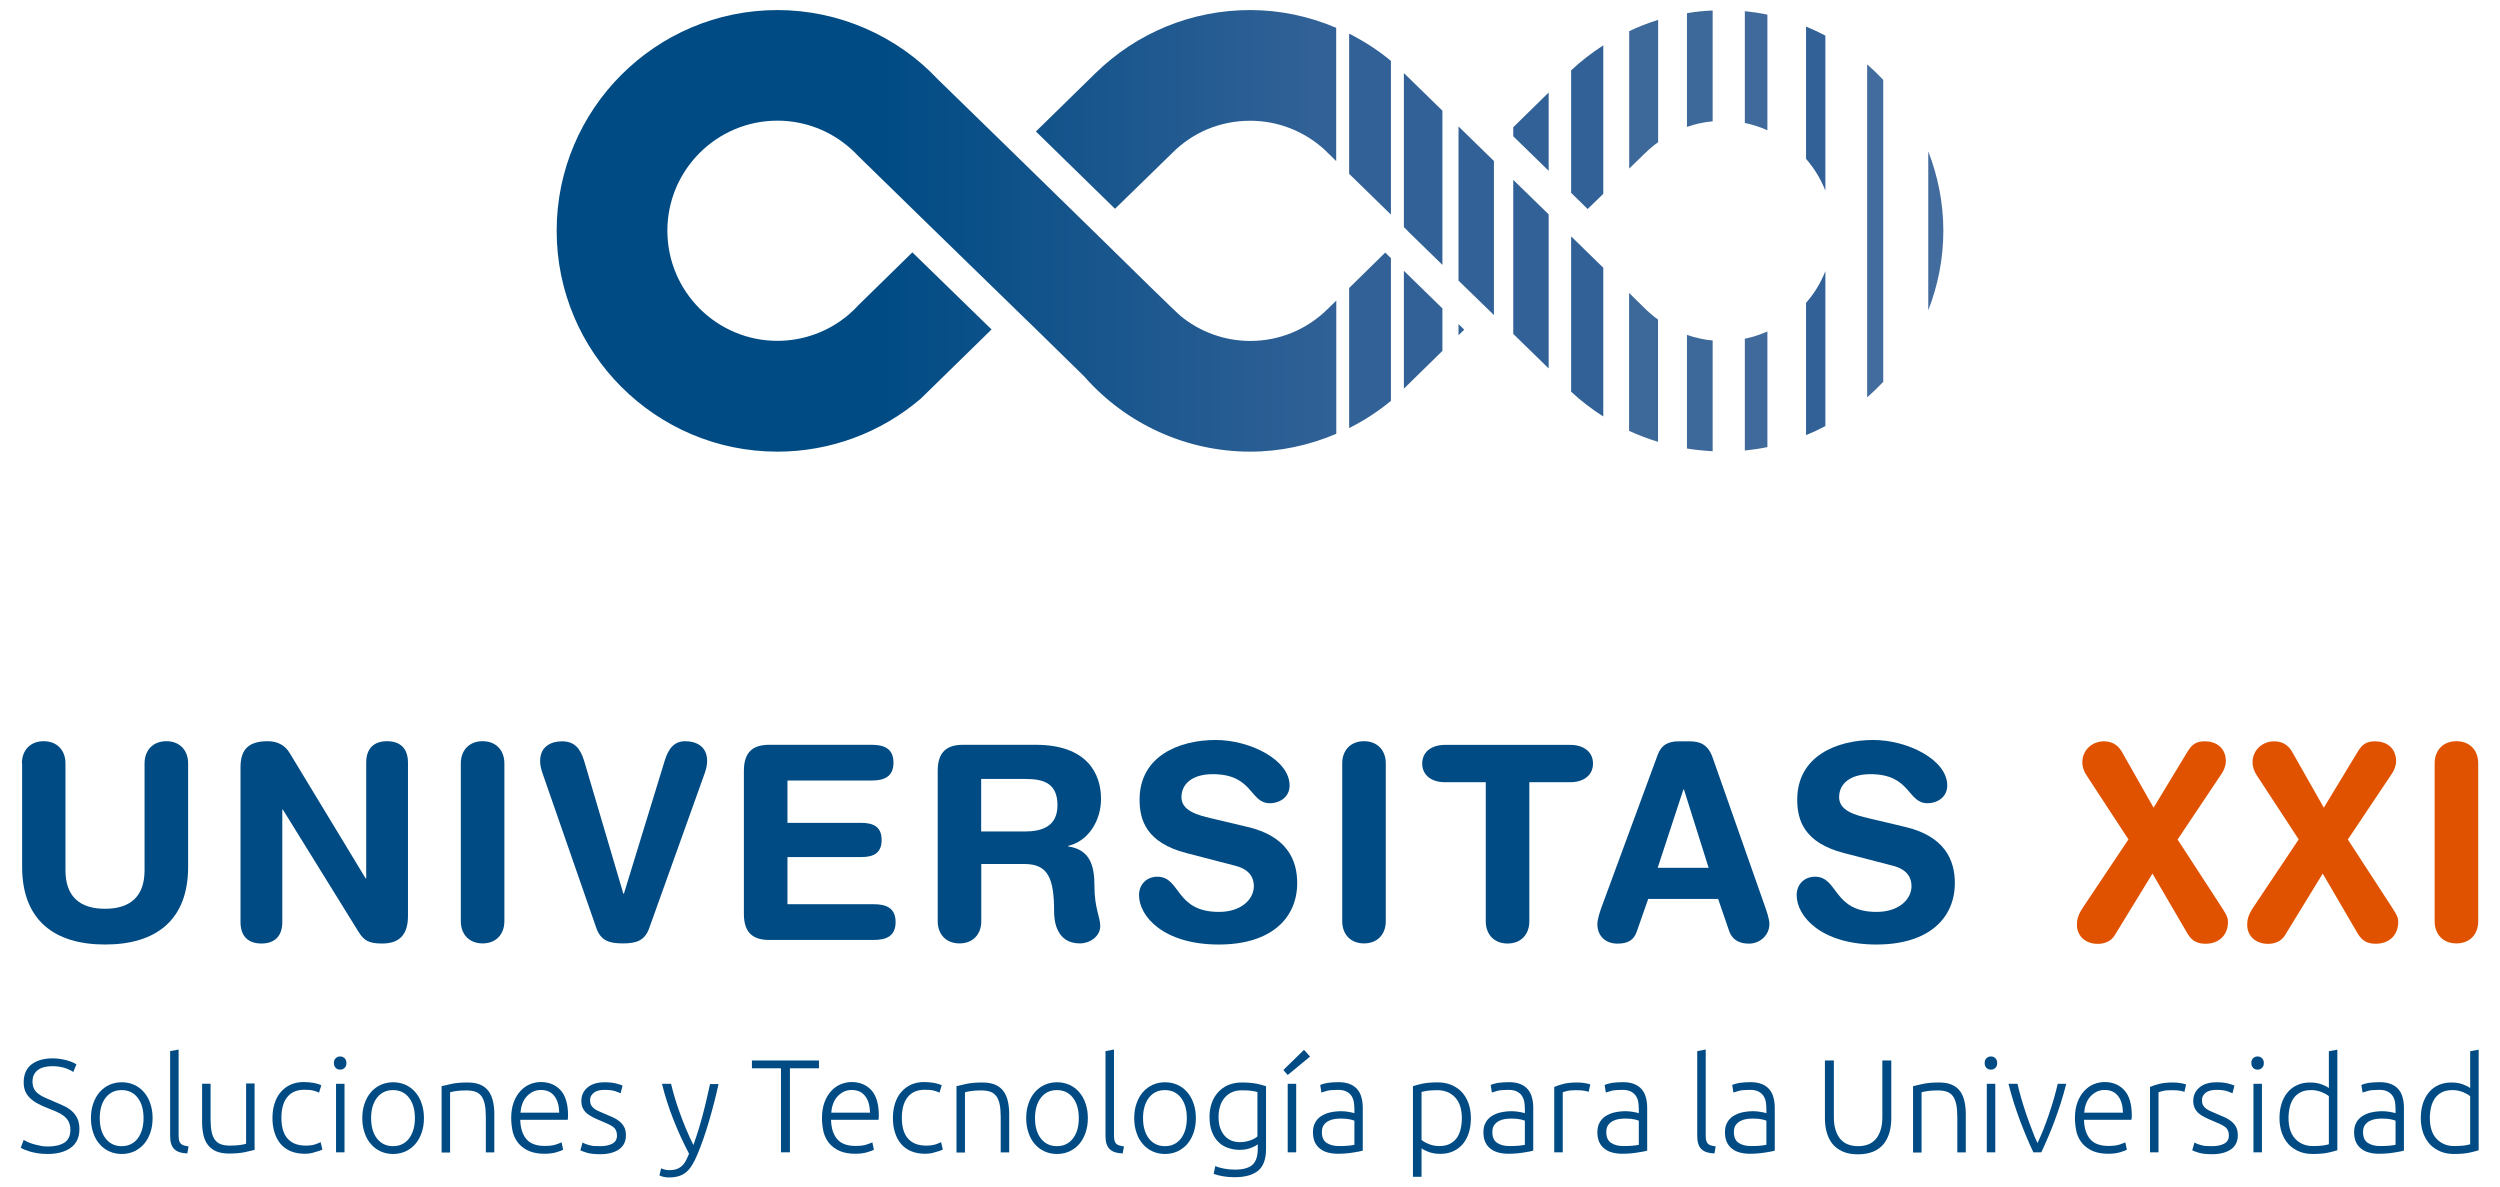
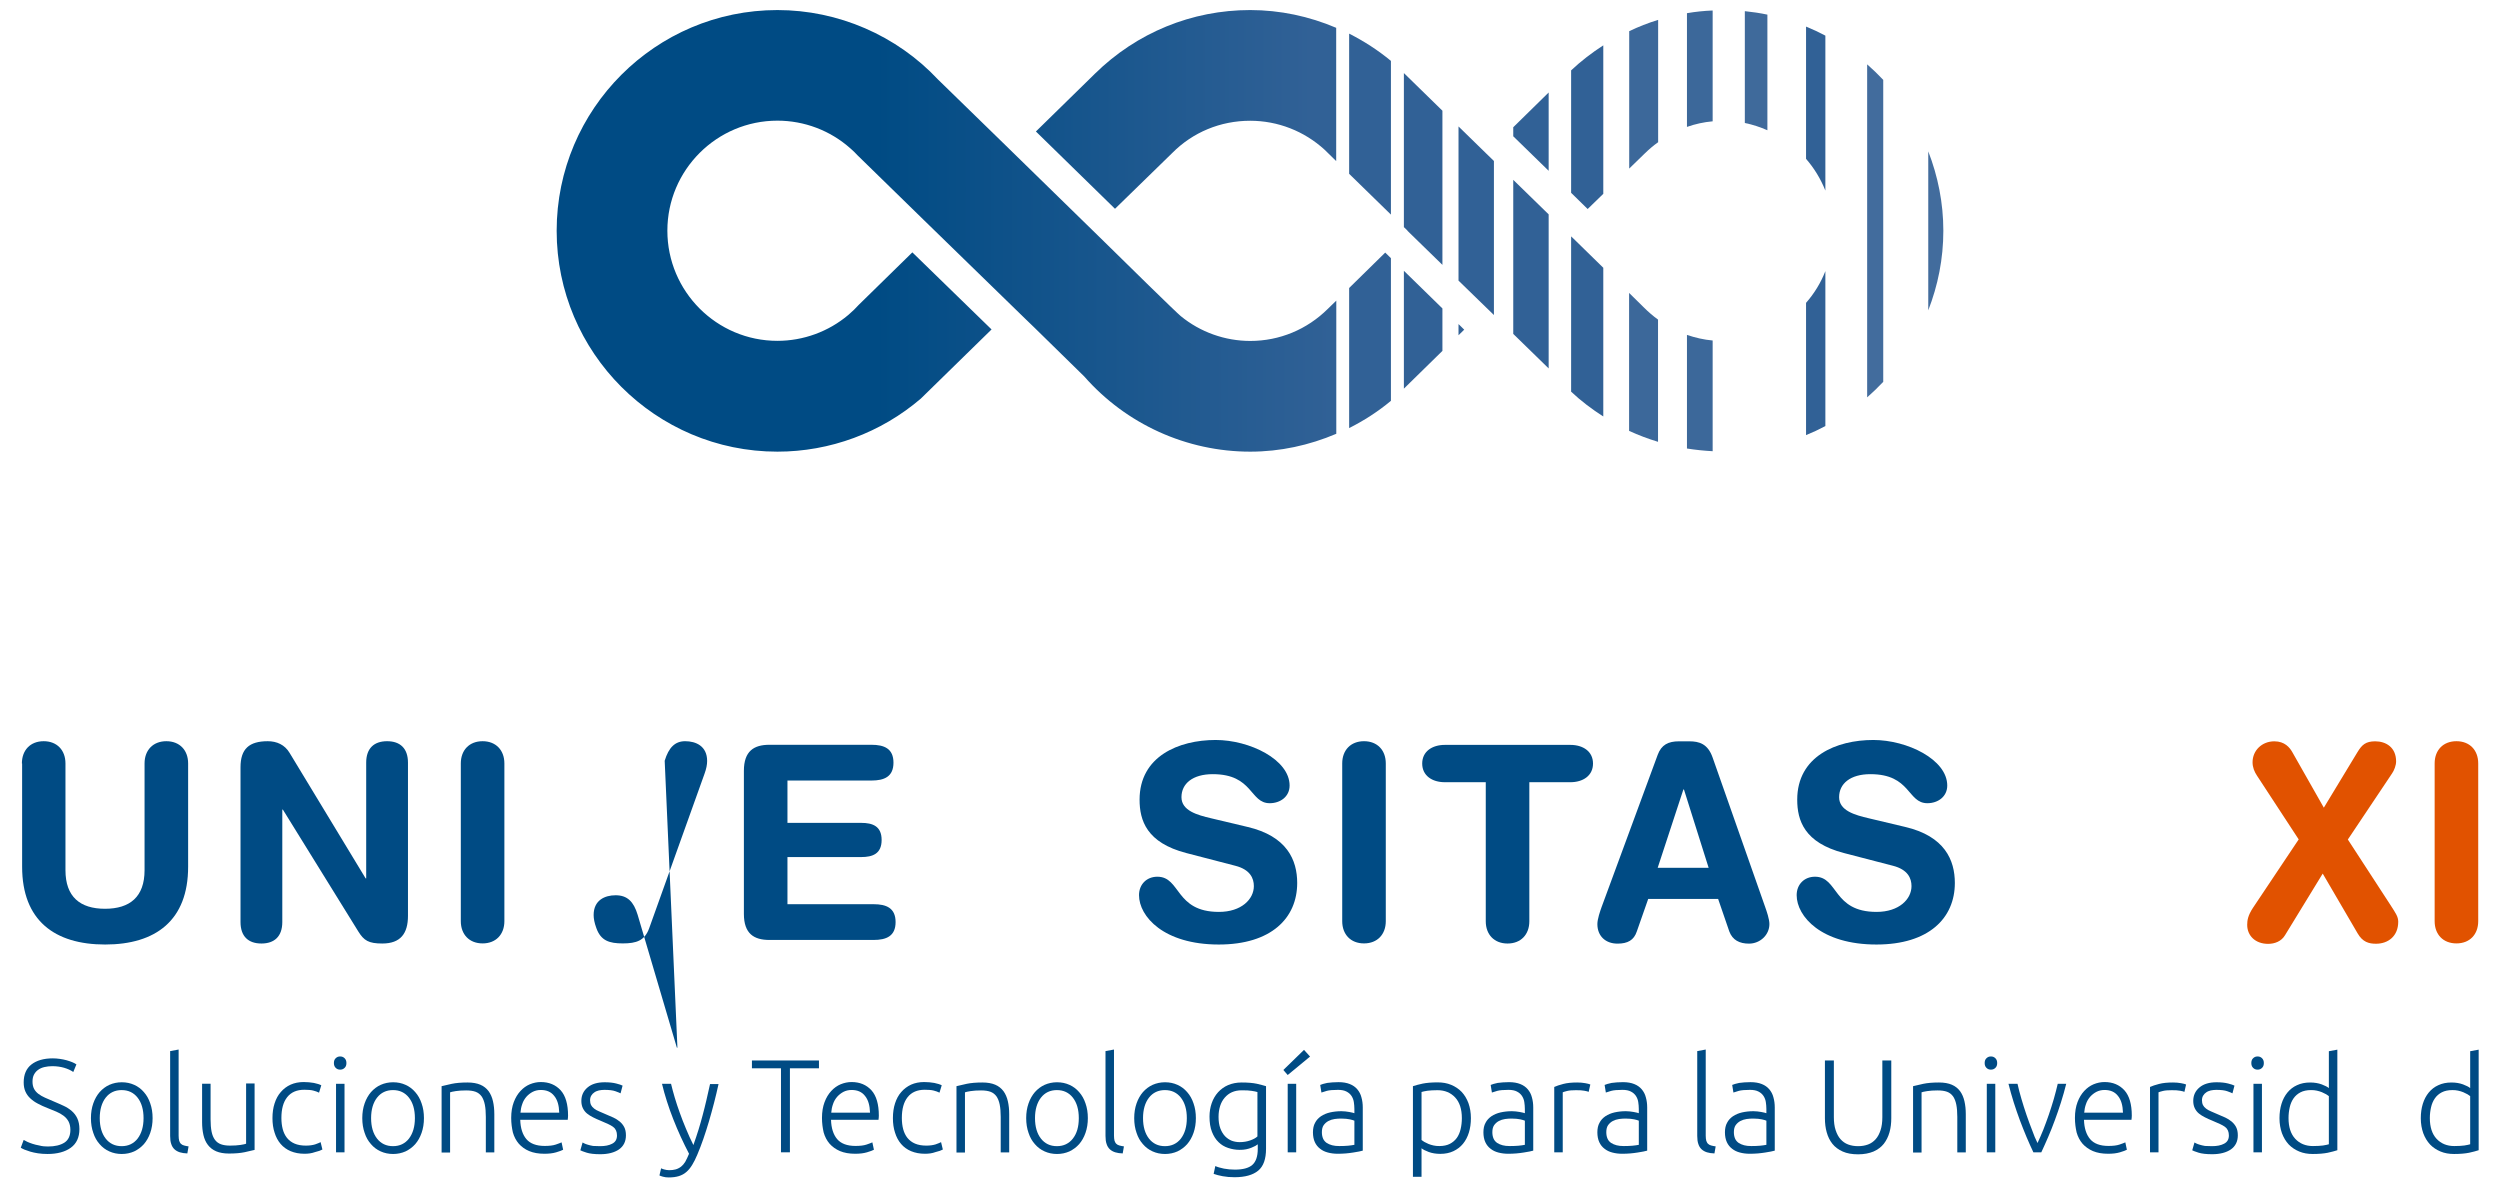
<svg xmlns="http://www.w3.org/2000/svg" version="1.1" id="Capa_1" x="0px" y="0px" viewBox="0 0 223.79 106.28" style="enable-background:new 0 0 223.79 106.28;" xml:space="preserve">
  <style type="text/css">
	.st0{fill:#004B84;}
	.st1{fill:#E15200;}
	.st2{fill:#316196;}
	.st3{fill:url(#SVGID_1_);}
	.st4{fill:#3C689A;}
	.st5{fill:#3F6A9B;}
	.st6{fill:#426C9D;}
	.st7{fill:url(#SVGID_2_);}
</style>
  <g>
    <path class="st0" d="M1.96,68.34c0-1.19,0.76-1.99,1.95-1.99s1.95,0.8,1.95,1.99v9.56c0,2.38,1.31,3.45,3.54,3.45   c2.23,0,3.54-1.07,3.54-3.45v-9.56c0-1.19,0.76-1.99,1.95-1.99c1.19,0,1.95,0.8,1.95,1.99v9.25c0,4.8-2.9,6.96-7.43,6.96   c-4.53,0-7.43-2.16-7.43-6.96V68.34z" />
    <path class="st0" d="M21.53,68.68c0-1.65,0.78-2.33,2.44-2.33c0.81,0,1.52,0.32,1.95,1.04l6.81,11.24h0.05V68.27   c0-1.29,0.71-1.92,1.87-1.92c1.16,0,1.87,0.63,1.87,1.92v13.71c0,1.58-0.66,2.48-2.3,2.48c-1.23,0-1.64-0.27-2.14-1.07l-6.76-10.92   h-0.05v10.07c0,1.29-0.71,1.92-1.87,1.92c-1.16,0-1.87-0.63-1.87-1.92V68.68z" />
    <path class="st0" d="M41.25,68.34c0-1.19,0.76-1.99,1.95-1.99c1.19,0,1.95,0.8,1.95,1.99v14.12c0,1.19-0.76,1.99-1.95,1.99   c-1.19,0-1.95-0.8-1.95-1.99V68.34z" />
-     <path class="st0" d="M58.12,83.07c-0.4,1.14-1.16,1.38-2.37,1.38c-1.21,0-1.97-0.24-2.37-1.38l-4.79-13.78   c-0.17-0.46-0.24-0.85-0.24-1.16c0-1.33,1-1.77,1.97-1.77c1.04,0,1.61,0.56,1.97,1.75l3.51,11.89h0.05L59.5,68.1   c0.36-1.19,0.93-1.75,1.83-1.75c0.97,0,1.97,0.44,1.97,1.77c0,0.32-0.07,0.7-0.24,1.16L58.12,83.07z" />
+     <path class="st0" d="M58.12,83.07c-0.4,1.14-1.16,1.38-2.37,1.38c-1.21,0-1.97-0.24-2.37-1.38c-0.17-0.46-0.24-0.85-0.24-1.16c0-1.33,1-1.77,1.97-1.77c1.04,0,1.61,0.56,1.97,1.75l3.51,11.89h0.05L59.5,68.1   c0.36-1.19,0.93-1.75,1.83-1.75c0.97,0,1.97,0.44,1.97,1.77c0,0.32-0.07,0.7-0.24,1.16L58.12,83.07z" />
    <path class="st0" d="M66.59,69c0-1.77,0.9-2.33,2.28-2.33h9.14c1.14,0,1.97,0.34,1.97,1.6c0,1.26-0.83,1.6-1.97,1.6h-7.52v3.79h6.6   c1.02,0,1.83,0.29,1.83,1.53c0,1.24-0.81,1.53-1.83,1.53h-6.6v4.22h7.71c1.14,0,1.97,0.34,1.97,1.6s-0.83,1.6-1.97,1.6h-9.33   c-1.38,0-2.28-0.56-2.28-2.33V69z" />
-     <path class="st0" d="M83.94,69c0-1.77,0.9-2.33,2.28-2.33h6.48c4.63,0,5.86,2.6,5.86,4.85c0,1.89-1.09,3.76-2.94,4.2v0.05   c1.99,0.29,2.35,1.77,2.35,3.54c0,2.01,0.52,2.77,0.52,3.59c0,0.92-0.93,1.55-1.83,1.55c-2.14,0-2.3-2.11-2.3-2.81   c0-3.06-0.55-4.3-2.68-4.3h-3.84v5.12c0,1.19-0.76,1.99-1.95,1.99c-1.19,0-1.95-0.8-1.95-1.99V69z M87.83,74.43h3.89   c1.47,0,2.94-0.39,2.94-2.35c0-1.87-1.12-2.35-2.82-2.35h-4.01V74.43z" />
    <path class="st0" d="M111.66,74.02c3.56,0.83,4.46,2.98,4.46,5.02c0,3.15-2.33,5.51-7.02,5.51c-4.94,0-7.14-2.52-7.14-4.42   c0-0.97,0.69-1.65,1.64-1.65c2.11,0,1.57,3.15,5.51,3.15c2.02,0,3.13-1.14,3.13-2.31c0-0.7-0.33-1.48-1.66-1.82l-4.39-1.14   c-3.54-0.92-4.18-2.91-4.18-4.78c0-3.88,3.51-5.34,6.81-5.34c3.04,0,6.62,1.75,6.62,4.08c0,0.99-0.83,1.58-1.78,1.58   c-1.8,0-1.47-2.6-5.1-2.6c-1.8,0-2.8,0.85-2.8,2.06c0,1.21,1.42,1.6,2.66,1.89L111.66,74.02z" />
    <path class="st0" d="M120.15,68.34c0-1.19,0.76-1.99,1.95-1.99c1.19,0,1.95,0.8,1.95,1.99v14.12c0,1.19-0.76,1.99-1.95,1.99   c-1.19,0-1.95-0.8-1.95-1.99V68.34z" />
    <path class="st0" d="M133.01,70.02h-3.68c-1.12,0-2.02-0.58-2.02-1.67c0-1.09,0.9-1.67,2.02-1.67h11.25c1.12,0,2.02,0.58,2.02,1.67   c0,1.09-0.9,1.67-2.02,1.67h-3.68v12.45c0,1.19-0.76,1.99-1.95,1.99c-1.19,0-1.95-0.8-1.95-1.99V70.02z" />
    <path class="st0" d="M148.39,67.57c0.33-0.9,0.95-1.21,1.9-1.21h0.93c0.88,0,1.66,0.22,2.09,1.46l4.7,13.37   c0.14,0.39,0.38,1.09,0.38,1.53c0,0.97-0.83,1.75-1.83,1.75c-0.85,0-1.47-0.32-1.76-1.09l-1-2.91h-6.26l-1.02,2.91   c-0.26,0.78-0.81,1.09-1.73,1.09c-1.07,0-1.8-0.68-1.8-1.75c0-0.44,0.24-1.14,0.38-1.53L148.39,67.57z M150.74,70.67h-0.05   l-2.3,7.01h4.56L150.74,70.67z" />
    <path class="st0" d="M170.53,74.02c3.56,0.83,4.46,2.98,4.46,5.02c0,3.15-2.33,5.51-7.02,5.51c-4.94,0-7.14-2.52-7.14-4.42   c0-0.97,0.69-1.65,1.64-1.65c2.11,0,1.57,3.15,5.51,3.15c2.02,0,3.13-1.14,3.13-2.31c0-0.7-0.33-1.48-1.66-1.82l-4.39-1.14   c-3.54-0.92-4.18-2.91-4.18-4.78c0-3.88,3.51-5.34,6.81-5.34c3.04,0,6.62,1.75,6.62,4.08c0,0.99-0.83,1.58-1.78,1.58   c-1.8,0-1.47-2.6-5.1-2.6c-1.8,0-2.8,0.85-2.8,2.06c0,1.21,1.42,1.6,2.66,1.89L170.53,74.02z" />
-     <path class="st1" d="M190.53,75.14l-3.73-5.7c-0.24-0.36-0.4-0.75-0.4-1.21c0-1.04,0.83-1.87,1.95-1.87c0.93,0,1.38,0.56,1.61,0.97   l2.82,4.97l3.01-4.97c0.4-0.66,0.74-0.97,1.59-0.97c0.95,0,1.87,0.53,1.87,1.8c0,0.34-0.17,0.8-0.36,1.07l-3.96,5.92l3.87,5.95   c0.4,0.63,0.64,0.95,0.64,1.41c0,1.29-0.9,1.97-1.99,1.97c-0.64,0-1.19-0.15-1.64-0.92l-3.13-5.36l-3.37,5.51   c-0.33,0.56-0.93,0.78-1.52,0.78c-1.14,0-1.87-0.73-1.87-1.7c0-0.41,0.07-0.85,0.52-1.53L190.53,75.14z" />
    <path class="st1" d="M205.77,75.14l-3.73-5.7c-0.24-0.36-0.4-0.75-0.4-1.21c0-1.04,0.83-1.87,1.95-1.87c0.93,0,1.38,0.56,1.61,0.97   l2.82,4.97l3.01-4.97c0.4-0.66,0.74-0.97,1.59-0.97c0.95,0,1.87,0.53,1.87,1.8c0,0.34-0.17,0.8-0.36,1.07l-3.96,5.92l3.87,5.95   c0.4,0.63,0.64,0.95,0.64,1.41c0,1.29-0.9,1.97-1.99,1.97c-0.64,0-1.19-0.15-1.64-0.92l-3.13-5.36l-3.37,5.51   c-0.33,0.56-0.93,0.78-1.52,0.78c-1.14,0-1.87-0.73-1.87-1.7c0-0.41,0.07-0.85,0.52-1.53L205.77,75.14z" />
    <path class="st1" d="M217.94,68.34c0-1.19,0.76-1.99,1.95-1.99c1.19,0,1.95,0.8,1.95,1.99v14.12c0,1.19-0.76,1.99-1.95,1.99   c-1.19,0-1.95-0.8-1.95-1.99V68.34z" />
    <g>
      <path class="st0" d="M4.29,102.63c0.63,0,1.12-0.12,1.48-0.35c0.35-0.23,0.53-0.61,0.53-1.14c0-0.3-0.06-0.55-0.17-0.76    c-0.11-0.2-0.26-0.37-0.45-0.51c-0.19-0.14-0.4-0.26-0.64-0.36c-0.24-0.1-0.5-0.2-0.76-0.31c-0.34-0.13-0.64-0.27-0.9-0.41    c-0.27-0.14-0.49-0.3-0.68-0.48c-0.19-0.18-0.33-0.38-0.43-0.61c-0.1-0.23-0.15-0.5-0.15-0.81c0-0.7,0.23-1.24,0.69-1.6    c0.46-0.36,1.1-0.55,1.92-0.55c0.22,0,0.43,0.02,0.64,0.05c0.21,0.03,0.41,0.07,0.59,0.12c0.18,0.05,0.35,0.11,0.5,0.17    c0.15,0.06,0.28,0.13,0.38,0.2l-0.28,0.68c-0.23-0.16-0.5-0.28-0.83-0.38c-0.32-0.09-0.67-0.14-1.05-0.14    c-0.26,0-0.49,0.03-0.71,0.08c-0.21,0.05-0.4,0.13-0.56,0.25c-0.16,0.11-0.28,0.26-0.37,0.43c-0.09,0.17-0.13,0.38-0.13,0.63    c0,0.25,0.05,0.47,0.14,0.64c0.09,0.17,0.22,0.32,0.39,0.45c0.17,0.13,0.37,0.24,0.59,0.34c0.23,0.1,0.47,0.21,0.74,0.32    c0.32,0.13,0.62,0.27,0.91,0.4c0.29,0.13,0.53,0.29,0.74,0.47c0.21,0.18,0.38,0.4,0.5,0.66c0.12,0.26,0.19,0.58,0.19,0.96    c0,0.74-0.26,1.3-0.77,1.67c-0.51,0.37-1.21,0.56-2.08,0.56c-0.31,0-0.6-0.02-0.86-0.06c-0.26-0.04-0.49-0.09-0.69-0.15    c-0.2-0.06-0.37-0.12-0.52-0.18c-0.14-0.06-0.25-0.12-0.33-0.17l0.26-0.7c0.08,0.05,0.18,0.1,0.32,0.17    c0.13,0.06,0.29,0.12,0.47,0.18c0.18,0.06,0.38,0.11,0.61,0.15C3.77,102.61,4.02,102.63,4.29,102.63z" />
      <path class="st0" d="M13.66,100.09c0,0.48-0.07,0.92-0.21,1.32c-0.14,0.4-0.33,0.73-0.57,1.01c-0.25,0.28-0.54,0.49-0.87,0.65    c-0.34,0.15-0.71,0.23-1.11,0.23c-0.41,0-0.78-0.08-1.11-0.23c-0.34-0.15-0.63-0.37-0.87-0.65c-0.25-0.28-0.44-0.61-0.57-1.01    c-0.14-0.4-0.21-0.83-0.21-1.32c0-0.48,0.07-0.92,0.21-1.32c0.14-0.4,0.33-0.73,0.57-1.01c0.25-0.28,0.54-0.5,0.87-0.65    c0.34-0.15,0.71-0.23,1.11-0.23c0.41,0,0.78,0.08,1.11,0.23c0.34,0.15,0.63,0.37,0.87,0.65c0.25,0.28,0.44,0.62,0.57,1.01    C13.59,99.17,13.66,99.6,13.66,100.09z M12.85,100.09c0-0.77-0.18-1.38-0.53-1.83c-0.35-0.45-0.83-0.68-1.43-0.68    c-0.6,0-1.08,0.23-1.43,0.68c-0.35,0.45-0.53,1.07-0.53,1.83c0,0.77,0.18,1.38,0.53,1.83c0.35,0.45,0.83,0.68,1.43,0.68    c0.6,0,1.08-0.23,1.43-0.68C12.67,101.46,12.85,100.85,12.85,100.09z" />
      <path class="st0" d="M16.77,103.25c-0.26-0.01-0.48-0.04-0.67-0.1c-0.19-0.06-0.35-0.15-0.48-0.27c-0.13-0.12-0.23-0.28-0.29-0.47    c-0.07-0.19-0.1-0.44-0.1-0.73v-7.59l0.76-0.14v7.71c0,0.19,0.02,0.34,0.05,0.46c0.04,0.11,0.09,0.21,0.16,0.27    c0.07,0.07,0.16,0.12,0.28,0.15c0.11,0.03,0.25,0.06,0.4,0.08L16.77,103.25z" />
      <path class="st0" d="M22.81,102.93c-0.23,0.06-0.53,0.13-0.91,0.21c-0.38,0.08-0.85,0.12-1.41,0.12c-0.45,0-0.83-0.07-1.14-0.2    c-0.3-0.13-0.55-0.32-0.74-0.57c-0.19-0.25-0.32-0.54-0.4-0.89c-0.08-0.35-0.12-0.73-0.12-1.15v-3.44h0.76v3.19    c0,0.44,0.03,0.8,0.09,1.1c0.06,0.3,0.16,0.54,0.3,0.73c0.14,0.19,0.32,0.32,0.54,0.4c0.22,0.08,0.49,0.12,0.81,0.12    c0.36,0,0.67-0.02,0.94-0.06c0.27-0.04,0.43-0.08,0.5-0.11v-5.39h0.76V102.93z" />
      <path class="st0" d="M27.26,103.28c-0.47,0-0.88-0.08-1.24-0.23c-0.36-0.15-0.66-0.37-0.9-0.65c-0.24-0.28-0.42-0.62-0.54-1.01    c-0.13-0.39-0.19-0.82-0.19-1.3c0-0.48,0.06-0.92,0.19-1.32c0.13-0.4,0.31-0.74,0.56-1.02c0.24-0.28,0.53-0.5,0.88-0.66    c0.34-0.15,0.73-0.23,1.16-0.23c0.33,0,0.63,0.03,0.92,0.08c0.29,0.06,0.51,0.13,0.66,0.21l-0.2,0.66    c-0.16-0.08-0.33-0.14-0.53-0.19c-0.2-0.05-0.46-0.07-0.79-0.07c-0.67,0-1.18,0.22-1.53,0.66c-0.35,0.44-0.52,1.06-0.52,1.87    c0,0.36,0.04,0.7,0.12,1c0.08,0.3,0.21,0.57,0.38,0.78c0.18,0.22,0.4,0.39,0.68,0.51c0.28,0.12,0.62,0.18,1.01,0.18    c0.33,0,0.6-0.04,0.83-0.11c0.22-0.08,0.38-0.14,0.49-0.2l0.16,0.66c-0.14,0.08-0.36,0.16-0.66,0.23    C27.9,103.24,27.59,103.28,27.26,103.28z" />
      <path class="st0" d="M31.01,95.16c0,0.18-0.05,0.33-0.16,0.43c-0.11,0.11-0.24,0.16-0.4,0.16c-0.16,0-0.29-0.05-0.4-0.16    c-0.11-0.11-0.16-0.25-0.16-0.43c0-0.18,0.05-0.33,0.16-0.43c0.11-0.11,0.24-0.16,0.4-0.16c0.16,0,0.29,0.05,0.4,0.16    C30.96,94.84,31.01,94.98,31.01,95.16z M30.84,103.15h-0.76v-6.13h0.76V103.15z" />
      <path class="st0" d="M37.95,100.09c0,0.48-0.07,0.92-0.21,1.32c-0.14,0.4-0.33,0.73-0.57,1.01c-0.25,0.28-0.54,0.49-0.87,0.65    c-0.34,0.15-0.71,0.23-1.11,0.23c-0.41,0-0.78-0.08-1.11-0.23c-0.34-0.15-0.63-0.37-0.87-0.65c-0.25-0.28-0.44-0.61-0.57-1.01    c-0.14-0.4-0.21-0.83-0.21-1.32c0-0.48,0.07-0.92,0.21-1.32c0.14-0.4,0.33-0.73,0.57-1.01c0.25-0.28,0.54-0.5,0.87-0.65    c0.34-0.15,0.71-0.23,1.11-0.23c0.41,0,0.78,0.08,1.11,0.23c0.34,0.15,0.63,0.37,0.87,0.65c0.25,0.28,0.44,0.62,0.57,1.01    C37.88,99.17,37.95,99.6,37.95,100.09z M37.14,100.09c0-0.77-0.18-1.38-0.53-1.83c-0.35-0.45-0.83-0.68-1.43-0.68    c-0.6,0-1.08,0.23-1.43,0.68c-0.35,0.45-0.53,1.07-0.53,1.83c0,0.77,0.18,1.38,0.53,1.83c0.35,0.45,0.83,0.68,1.43,0.68    c0.6,0,1.08-0.23,1.43-0.68C36.96,101.46,37.14,100.85,37.14,100.09z" />
      <path class="st0" d="M39.53,97.23c0.23-0.06,0.53-0.13,0.91-0.21c0.38-0.08,0.85-0.12,1.41-0.12c0.46,0,0.85,0.07,1.15,0.2    c0.31,0.13,0.55,0.33,0.74,0.58c0.18,0.25,0.31,0.55,0.39,0.9c0.08,0.35,0.12,0.73,0.12,1.15v3.43h-0.76v-3.18    c0-0.43-0.03-0.8-0.09-1.1c-0.06-0.3-0.16-0.55-0.29-0.74c-0.14-0.19-0.32-0.33-0.54-0.41c-0.22-0.08-0.5-0.12-0.84-0.12    c-0.36,0-0.67,0.02-0.93,0.06c-0.26,0.04-0.43,0.08-0.51,0.11v5.39h-0.76V97.23z" />
      <path class="st0" d="M45.76,100.07c0-0.54,0.08-1.01,0.23-1.41c0.15-0.4,0.35-0.73,0.6-1c0.25-0.27,0.53-0.47,0.84-0.6    c0.32-0.13,0.64-0.2,0.98-0.2c0.74,0,1.33,0.25,1.78,0.74c0.44,0.49,0.66,1.25,0.66,2.27c0,0.06,0,0.13-0.01,0.19    c0,0.06-0.01,0.12-0.02,0.18h-4.25c0.02,0.75,0.21,1.33,0.55,1.73c0.34,0.4,0.89,0.61,1.64,0.61c0.41,0,0.74-0.04,0.98-0.12    c0.24-0.08,0.42-0.15,0.53-0.2l0.14,0.66c-0.11,0.06-0.31,0.14-0.62,0.23c-0.3,0.09-0.65,0.13-1.06,0.13    c-0.53,0-0.98-0.08-1.36-0.24s-0.68-0.38-0.93-0.66c-0.24-0.28-0.42-0.62-0.53-1.01C45.82,100.97,45.76,100.54,45.76,100.07z     M50.06,99.59c-0.02-0.64-0.16-1.14-0.45-1.49c-0.28-0.36-0.68-0.53-1.2-0.53c-0.27,0-0.52,0.06-0.73,0.17    c-0.21,0.11-0.4,0.26-0.56,0.44c-0.16,0.19-0.29,0.4-0.37,0.65c-0.09,0.25-0.14,0.5-0.16,0.77H50.06z" />
      <path class="st0" d="M53.72,102.6c0.44,0,0.8-0.07,1.08-0.22c0.29-0.15,0.43-0.39,0.43-0.74c0-0.17-0.03-0.31-0.08-0.43    c-0.05-0.12-0.13-0.23-0.25-0.32c-0.12-0.09-0.27-0.19-0.46-0.27c-0.19-0.09-0.43-0.19-0.71-0.31c-0.23-0.09-0.44-0.19-0.64-0.29    c-0.2-0.1-0.38-0.21-0.54-0.34c-0.16-0.13-0.28-0.29-0.37-0.47c-0.09-0.18-0.14-0.4-0.14-0.66c0-0.5,0.19-0.9,0.56-1.21    c0.37-0.31,0.88-0.46,1.53-0.46c0.41,0,0.76,0.04,1.03,0.11c0.27,0.07,0.46,0.13,0.57,0.19l-0.18,0.69    c-0.09-0.05-0.25-0.11-0.47-0.19c-0.22-0.08-0.55-0.12-0.98-0.12c-0.17,0-0.33,0.02-0.49,0.05c-0.15,0.04-0.29,0.09-0.4,0.17    c-0.12,0.08-0.21,0.17-0.28,0.29c-0.07,0.11-0.11,0.26-0.11,0.42s0.03,0.31,0.09,0.43c0.06,0.12,0.15,0.22,0.28,0.32    c0.12,0.09,0.27,0.18,0.45,0.25c0.18,0.08,0.38,0.17,0.6,0.26c0.23,0.09,0.46,0.19,0.67,0.29c0.21,0.1,0.4,0.22,0.57,0.36    c0.16,0.14,0.3,0.3,0.4,0.5c0.1,0.19,0.15,0.44,0.15,0.73c0,0.55-0.21,0.97-0.62,1.26c-0.41,0.28-0.97,0.43-1.68,0.43    c-0.53,0-0.94-0.05-1.22-0.14c-0.28-0.09-0.47-0.16-0.56-0.21l0.2-0.7c0.02,0.02,0.07,0.04,0.15,0.08    c0.08,0.04,0.18,0.08,0.32,0.12c0.13,0.04,0.29,0.08,0.47,0.11C53.26,102.59,53.48,102.6,53.72,102.6z" />
      <path class="st0" d="M61.68,103.28c-0.25-0.48-0.5-0.99-0.74-1.51c-0.24-0.52-0.46-1.05-0.67-1.58c-0.21-0.53-0.4-1.07-0.57-1.6    c-0.17-0.53-0.32-1.06-0.44-1.57h0.81c0.09,0.38,0.2,0.79,0.33,1.23c0.13,0.44,0.28,0.89,0.45,1.36c0.17,0.47,0.35,0.95,0.56,1.44    c0.2,0.49,0.42,0.97,0.66,1.45c0.17-0.49,0.33-0.95,0.46-1.38c0.13-0.43,0.26-0.87,0.37-1.3c0.11-0.43,0.23-0.87,0.33-1.32    c0.11-0.45,0.22-0.94,0.33-1.46h0.76c-0.25,1.15-0.54,2.26-0.86,3.35c-0.32,1.08-0.66,2.08-1.04,2.97    c-0.15,0.36-0.3,0.66-0.46,0.92c-0.16,0.26-0.33,0.47-0.52,0.63c-0.19,0.17-0.42,0.29-0.67,0.37c-0.26,0.08-0.56,0.12-0.9,0.12    c-0.2,0-0.37-0.02-0.54-0.07c-0.16-0.05-0.26-0.08-0.3-0.11l0.15-0.64c0.03,0.02,0.12,0.06,0.26,0.1c0.14,0.04,0.3,0.07,0.45,0.07    c0.22,0,0.42-0.02,0.59-0.07c0.18-0.05,0.33-0.13,0.48-0.24c0.14-0.11,0.27-0.26,0.38-0.44    C61.46,103.78,61.57,103.55,61.68,103.28z" />
      <path class="st0" d="M73.31,94.93v0.7h-2.6v7.52h-0.8v-7.52h-2.6v-0.7H73.31z" />
      <path class="st0" d="M73.58,100.07c0-0.54,0.08-1.01,0.23-1.41c0.15-0.4,0.35-0.73,0.6-1c0.25-0.27,0.53-0.47,0.84-0.6    c0.32-0.13,0.64-0.2,0.98-0.2c0.74,0,1.33,0.25,1.78,0.74c0.44,0.49,0.66,1.25,0.66,2.27c0,0.06,0,0.13-0.01,0.19    c0,0.06-0.01,0.12-0.02,0.18h-4.25c0.02,0.75,0.21,1.33,0.55,1.73c0.34,0.4,0.89,0.61,1.64,0.61c0.41,0,0.74-0.04,0.98-0.12    c0.24-0.08,0.42-0.15,0.53-0.2l0.14,0.66c-0.11,0.06-0.31,0.14-0.62,0.23c-0.3,0.09-0.65,0.13-1.06,0.13    c-0.53,0-0.98-0.08-1.36-0.24c-0.37-0.16-0.68-0.38-0.93-0.66c-0.24-0.28-0.42-0.62-0.53-1.01    C73.64,100.97,73.58,100.54,73.58,100.07z M77.88,99.59c-0.02-0.64-0.16-1.14-0.45-1.49c-0.28-0.36-0.68-0.53-1.2-0.53    c-0.27,0-0.52,0.06-0.73,0.17c-0.21,0.11-0.4,0.26-0.56,0.44c-0.16,0.19-0.29,0.4-0.37,0.65c-0.09,0.25-0.14,0.5-0.16,0.77H77.88z    " />
      <path class="st0" d="M82.8,103.28c-0.47,0-0.88-0.08-1.24-0.23c-0.36-0.15-0.66-0.37-0.9-0.65c-0.24-0.28-0.42-0.62-0.54-1.01    c-0.13-0.39-0.19-0.82-0.19-1.3c0-0.48,0.06-0.92,0.19-1.32c0.13-0.4,0.31-0.74,0.56-1.02c0.24-0.28,0.54-0.5,0.88-0.66    c0.34-0.15,0.73-0.23,1.16-0.23c0.33,0,0.63,0.03,0.92,0.08c0.29,0.06,0.51,0.13,0.66,0.21l-0.2,0.66    c-0.16-0.08-0.33-0.14-0.53-0.19c-0.2-0.05-0.46-0.07-0.79-0.07c-0.67,0-1.18,0.22-1.53,0.66c-0.35,0.44-0.52,1.06-0.52,1.87    c0,0.36,0.04,0.7,0.12,1c0.08,0.3,0.21,0.57,0.38,0.78c0.18,0.22,0.4,0.39,0.68,0.51c0.28,0.12,0.62,0.18,1.01,0.18    c0.33,0,0.6-0.04,0.83-0.11c0.22-0.08,0.38-0.14,0.49-0.2l0.16,0.66c-0.14,0.08-0.36,0.16-0.66,0.23    C83.45,103.24,83.13,103.28,82.8,103.28z" />
      <path class="st0" d="M85.62,97.23c0.23-0.06,0.53-0.13,0.91-0.21c0.38-0.08,0.85-0.12,1.41-0.12c0.46,0,0.85,0.07,1.15,0.2    c0.31,0.13,0.55,0.33,0.74,0.58c0.18,0.25,0.31,0.55,0.39,0.9c0.08,0.35,0.12,0.73,0.12,1.15v3.43h-0.76v-3.18    c0-0.43-0.03-0.8-0.09-1.1c-0.06-0.3-0.16-0.55-0.29-0.74c-0.14-0.19-0.32-0.33-0.54-0.41c-0.22-0.08-0.5-0.12-0.84-0.12    c-0.36,0-0.67,0.02-0.93,0.06c-0.26,0.04-0.43,0.08-0.51,0.11v5.39h-0.76V97.23z" />
      <path class="st0" d="M97.38,100.09c0,0.48-0.07,0.92-0.21,1.32c-0.14,0.4-0.33,0.73-0.57,1.01c-0.25,0.28-0.54,0.49-0.87,0.65    c-0.34,0.15-0.71,0.23-1.11,0.23c-0.41,0-0.78-0.08-1.11-0.23c-0.34-0.15-0.63-0.37-0.87-0.65c-0.25-0.28-0.44-0.61-0.57-1.01    c-0.14-0.4-0.21-0.83-0.21-1.32c0-0.48,0.07-0.92,0.21-1.32c0.14-0.4,0.33-0.73,0.57-1.01c0.25-0.28,0.54-0.5,0.87-0.65    c0.34-0.15,0.71-0.23,1.11-0.23c0.41,0,0.78,0.08,1.11,0.23c0.34,0.15,0.63,0.37,0.87,0.65c0.25,0.28,0.44,0.62,0.57,1.01    C97.31,99.17,97.38,99.6,97.38,100.09z M96.57,100.09c0-0.77-0.18-1.38-0.53-1.83c-0.35-0.45-0.83-0.68-1.43-0.68    c-0.6,0-1.08,0.23-1.43,0.68c-0.35,0.45-0.53,1.07-0.53,1.83c0,0.77,0.18,1.38,0.53,1.83c0.35,0.45,0.83,0.68,1.43,0.68    c0.6,0,1.08-0.23,1.43-0.68C96.4,101.46,96.57,100.85,96.57,100.09z" />
      <path class="st0" d="M100.5,103.25c-0.26-0.01-0.48-0.04-0.67-0.1c-0.19-0.06-0.35-0.15-0.48-0.27c-0.13-0.12-0.23-0.28-0.29-0.47    c-0.07-0.19-0.1-0.44-0.1-0.73v-7.59l0.76-0.14v7.71c0,0.19,0.02,0.34,0.05,0.46c0.04,0.11,0.09,0.21,0.16,0.27    c0.07,0.07,0.16,0.12,0.28,0.15c0.11,0.03,0.25,0.06,0.4,0.08L100.5,103.25z" />
      <path class="st0" d="M107.05,100.09c0,0.48-0.07,0.92-0.21,1.32c-0.14,0.4-0.33,0.73-0.57,1.01c-0.25,0.28-0.54,0.49-0.87,0.65    c-0.34,0.15-0.71,0.23-1.11,0.23c-0.41,0-0.78-0.08-1.11-0.23c-0.34-0.15-0.63-0.37-0.87-0.65c-0.25-0.28-0.44-0.61-0.57-1.01    c-0.14-0.4-0.21-0.83-0.21-1.32c0-0.48,0.07-0.92,0.21-1.32c0.14-0.4,0.33-0.73,0.57-1.01c0.25-0.28,0.54-0.5,0.87-0.65    c0.34-0.15,0.71-0.23,1.11-0.23c0.41,0,0.78,0.08,1.11,0.23c0.34,0.15,0.63,0.37,0.87,0.65c0.25,0.28,0.44,0.62,0.57,1.01    C106.98,99.17,107.05,99.6,107.05,100.09z M106.24,100.09c0-0.77-0.18-1.38-0.53-1.83c-0.35-0.45-0.83-0.68-1.43-0.68    c-0.6,0-1.08,0.23-1.43,0.68c-0.35,0.45-0.53,1.07-0.53,1.83c0,0.77,0.18,1.38,0.53,1.83c0.35,0.45,0.83,0.68,1.43,0.68    c0.6,0,1.08-0.23,1.43-0.68C106.06,101.46,106.24,100.85,106.24,100.09z" />
      <path class="st0" d="M112.58,102.44c-0.05,0.04-0.12,0.09-0.21,0.14c-0.09,0.05-0.21,0.1-0.35,0.16c-0.14,0.06-0.29,0.1-0.47,0.14    c-0.18,0.04-0.37,0.05-0.59,0.05c-0.35,0-0.69-0.06-1.02-0.17c-0.33-0.11-0.62-0.28-0.86-0.52c-0.25-0.24-0.44-0.54-0.59-0.92    c-0.15-0.38-0.22-0.83-0.22-1.37c0-0.43,0.07-0.84,0.2-1.21c0.13-0.37,0.32-0.69,0.57-0.97c0.25-0.27,0.55-0.49,0.9-0.64    c0.36-0.15,0.76-0.23,1.2-0.23c0.56,0,1.01,0.04,1.35,0.11c0.34,0.08,0.62,0.15,0.84,0.22v5.6c0,0.92-0.23,1.57-0.7,1.96    c-0.47,0.39-1.18,0.59-2.12,0.59c-0.39,0-0.74-0.03-1.06-0.09c-0.32-0.06-0.59-0.13-0.81-0.21l0.15-0.7    c0.19,0.09,0.44,0.16,0.77,0.23c0.32,0.06,0.65,0.09,0.98,0.09c0.72,0,1.24-0.14,1.56-0.42c0.32-0.28,0.49-0.76,0.49-1.44V102.44z     M112.57,97.76c-0.13-0.04-0.3-0.08-0.52-0.11c-0.21-0.04-0.51-0.05-0.9-0.05c-0.33,0-0.62,0.06-0.87,0.17    c-0.25,0.11-0.47,0.28-0.65,0.49c-0.18,0.21-0.32,0.46-0.41,0.75c-0.09,0.29-0.14,0.61-0.14,0.96c0,0.4,0.05,0.75,0.16,1.04    c0.11,0.29,0.25,0.52,0.43,0.71c0.18,0.18,0.38,0.31,0.6,0.4c0.23,0.08,0.46,0.12,0.69,0.12c0.34,0,0.66-0.05,0.94-0.15    c0.29-0.1,0.51-0.22,0.66-0.36V97.76z" />
      <path class="st0" d="M117.27,94.58l-2,1.65l-0.39-0.45l1.85-1.8L117.27,94.58z M116.03,103.15h-0.76v-6.13h0.76V103.15z" />
      <path class="st0" d="M119.82,96.87c0.4,0,0.74,0.06,1.01,0.17c0.28,0.11,0.5,0.27,0.67,0.47c0.17,0.2,0.3,0.44,0.37,0.72    c0.08,0.28,0.12,0.58,0.12,0.9v3.87c-0.08,0.02-0.19,0.05-0.34,0.08c-0.15,0.03-0.32,0.06-0.52,0.09    c-0.2,0.03-0.41,0.06-0.65,0.08c-0.24,0.02-0.48,0.03-0.73,0.03c-0.32,0-0.62-0.04-0.88-0.11c-0.27-0.07-0.5-0.18-0.7-0.34    c-0.2-0.15-0.36-0.35-0.47-0.59c-0.11-0.24-0.17-0.54-0.17-0.88c0-0.33,0.06-0.62,0.19-0.85c0.12-0.24,0.3-0.43,0.53-0.59    c0.23-0.15,0.5-0.27,0.81-0.34c0.31-0.07,0.65-0.11,1.02-0.11c0.11,0,0.22,0.01,0.35,0.02c0.12,0.01,0.24,0.03,0.35,0.05    c0.11,0.02,0.21,0.04,0.29,0.06c0.08,0.02,0.14,0.04,0.17,0.05v-0.38c0-0.21-0.02-0.42-0.05-0.62c-0.03-0.2-0.1-0.38-0.21-0.55    c-0.11-0.16-0.25-0.29-0.45-0.39c-0.19-0.1-0.44-0.15-0.76-0.15c-0.45,0-0.78,0.03-1,0.09c-0.22,0.06-0.38,0.11-0.48,0.15    l-0.11-0.68c0.13-0.06,0.34-0.12,0.62-0.18C119.09,96.9,119.43,96.87,119.82,96.87z M119.89,102.59c0.3,0,0.56-0.01,0.78-0.03    c0.22-0.02,0.41-0.05,0.57-0.08v-2.16c-0.09-0.04-0.22-0.08-0.41-0.12c-0.19-0.04-0.45-0.07-0.77-0.07    c-0.19,0-0.38,0.01-0.59,0.04c-0.2,0.03-0.39,0.09-0.56,0.18c-0.17,0.09-0.31,0.22-0.42,0.37c-0.11,0.16-0.16,0.37-0.16,0.63    c0,0.23,0.04,0.42,0.11,0.58c0.07,0.16,0.18,0.28,0.32,0.38c0.14,0.09,0.3,0.16,0.49,0.21    C119.43,102.57,119.65,102.59,119.89,102.59z" />
      <path class="st0" d="M127.24,105.34h-0.76v-8.11c0.23-0.08,0.52-0.15,0.87-0.23c0.35-0.07,0.8-0.11,1.34-0.11    c0.45,0,0.85,0.07,1.21,0.22c0.36,0.15,0.68,0.36,0.94,0.63c0.26,0.28,0.46,0.61,0.61,1.01c0.14,0.4,0.22,0.84,0.22,1.34    c0,0.47-0.06,0.9-0.18,1.29c-0.12,0.39-0.3,0.73-0.53,1.01c-0.23,0.28-0.52,0.5-0.86,0.66c-0.34,0.16-0.73,0.24-1.17,0.24    c-0.4,0-0.74-0.06-1.04-0.17c-0.29-0.11-0.51-0.22-0.64-0.33V105.34z M127.24,102.04c0.07,0.06,0.16,0.11,0.26,0.18    c0.11,0.06,0.23,0.12,0.37,0.18c0.14,0.06,0.29,0.1,0.46,0.14c0.16,0.04,0.34,0.05,0.52,0.05c0.37,0,0.69-0.07,0.94-0.2    c0.25-0.13,0.46-0.31,0.62-0.53c0.16-0.23,0.27-0.49,0.34-0.79c0.07-0.3,0.11-0.63,0.11-0.97c0-0.81-0.2-1.43-0.6-1.86    c-0.4-0.43-0.93-0.65-1.58-0.65c-0.37,0-0.68,0.02-0.91,0.05c-0.23,0.04-0.4,0.07-0.52,0.11V102.04z" />
      <path class="st0" d="M135.08,96.87c0.4,0,0.74,0.06,1.01,0.17c0.28,0.11,0.5,0.27,0.67,0.47c0.17,0.2,0.3,0.44,0.37,0.72    c0.08,0.28,0.12,0.58,0.12,0.9v3.87c-0.08,0.02-0.19,0.05-0.34,0.08c-0.15,0.03-0.32,0.06-0.52,0.09    c-0.2,0.03-0.41,0.06-0.65,0.08c-0.24,0.02-0.48,0.03-0.73,0.03c-0.32,0-0.62-0.04-0.88-0.11c-0.27-0.07-0.5-0.18-0.7-0.34    c-0.2-0.15-0.36-0.35-0.47-0.59c-0.11-0.24-0.17-0.54-0.17-0.88c0-0.33,0.06-0.62,0.19-0.85c0.12-0.24,0.3-0.43,0.53-0.59    c0.23-0.15,0.5-0.27,0.81-0.34c0.31-0.07,0.65-0.11,1.02-0.11c0.11,0,0.22,0.01,0.35,0.02c0.12,0.01,0.24,0.03,0.35,0.05    c0.11,0.02,0.21,0.04,0.29,0.06c0.08,0.02,0.14,0.04,0.17,0.05v-0.38c0-0.21-0.02-0.42-0.05-0.62c-0.03-0.2-0.1-0.38-0.21-0.55    c-0.11-0.16-0.25-0.29-0.45-0.39c-0.19-0.1-0.44-0.15-0.76-0.15c-0.45,0-0.78,0.03-1,0.09c-0.22,0.06-0.38,0.11-0.48,0.15    l-0.11-0.68c0.13-0.06,0.34-0.12,0.62-0.18C134.35,96.9,134.69,96.87,135.08,96.87z M135.15,102.59c0.3,0,0.56-0.01,0.78-0.03    c0.22-0.02,0.41-0.05,0.57-0.08v-2.16c-0.09-0.04-0.22-0.08-0.41-0.12c-0.19-0.04-0.45-0.07-0.77-0.07    c-0.19,0-0.38,0.01-0.59,0.04c-0.2,0.03-0.39,0.09-0.56,0.18c-0.17,0.09-0.31,0.22-0.42,0.37c-0.11,0.16-0.16,0.37-0.16,0.63    c0,0.23,0.04,0.42,0.11,0.58c0.07,0.16,0.18,0.28,0.32,0.38c0.14,0.09,0.3,0.16,0.49,0.21    C134.69,102.57,134.9,102.59,135.15,102.59z" />
      <path class="st0" d="M141.19,96.9c0.25,0,0.49,0.02,0.71,0.06c0.22,0.04,0.38,0.08,0.46,0.12l-0.15,0.66    c-0.06-0.03-0.19-0.07-0.38-0.1c-0.19-0.04-0.44-0.05-0.76-0.05c-0.33,0-0.59,0.02-0.79,0.07c-0.2,0.05-0.33,0.09-0.39,0.12v5.37    h-0.76V97.3c0.2-0.09,0.46-0.18,0.81-0.27C140.28,96.94,140.7,96.9,141.19,96.9z" />
      <path class="st0" d="M145.28,96.87c0.4,0,0.74,0.06,1.01,0.17c0.28,0.11,0.5,0.27,0.67,0.47c0.17,0.2,0.3,0.44,0.37,0.72    c0.08,0.28,0.12,0.58,0.12,0.9v3.87c-0.08,0.02-0.19,0.05-0.34,0.08c-0.15,0.03-0.32,0.06-0.52,0.09    c-0.2,0.03-0.41,0.06-0.65,0.08c-0.24,0.02-0.48,0.03-0.73,0.03c-0.32,0-0.62-0.04-0.88-0.11c-0.27-0.07-0.5-0.18-0.7-0.34    c-0.2-0.15-0.36-0.35-0.47-0.59c-0.11-0.24-0.17-0.54-0.17-0.88c0-0.33,0.06-0.62,0.19-0.85c0.12-0.24,0.3-0.43,0.53-0.59    c0.23-0.15,0.5-0.27,0.81-0.34c0.31-0.07,0.65-0.11,1.02-0.11c0.11,0,0.22,0.01,0.35,0.02c0.12,0.01,0.24,0.03,0.35,0.05    c0.11,0.02,0.21,0.04,0.29,0.06c0.08,0.02,0.14,0.04,0.17,0.05v-0.38c0-0.21-0.02-0.42-0.05-0.62c-0.03-0.2-0.1-0.38-0.21-0.55    c-0.11-0.16-0.25-0.29-0.45-0.39c-0.19-0.1-0.44-0.15-0.76-0.15c-0.45,0-0.78,0.03-1,0.09c-0.22,0.06-0.38,0.11-0.48,0.15    l-0.11-0.68c0.13-0.06,0.34-0.12,0.62-0.18C144.56,96.9,144.89,96.87,145.28,96.87z M145.35,102.59c0.3,0,0.56-0.01,0.78-0.03    c0.22-0.02,0.41-0.05,0.57-0.08v-2.16c-0.09-0.04-0.22-0.08-0.41-0.12c-0.19-0.04-0.45-0.07-0.77-0.07    c-0.19,0-0.38,0.01-0.59,0.04c-0.2,0.03-0.39,0.09-0.56,0.18c-0.17,0.09-0.31,0.22-0.42,0.37c-0.11,0.16-0.16,0.37-0.16,0.63    c0,0.23,0.04,0.42,0.11,0.58c0.07,0.16,0.18,0.28,0.32,0.38c0.14,0.09,0.3,0.16,0.49,0.21    C144.89,102.57,145.11,102.59,145.35,102.59z" />
      <path class="st0" d="M153.47,103.25c-0.26-0.01-0.48-0.04-0.67-0.1c-0.19-0.06-0.35-0.15-0.48-0.27    c-0.13-0.12-0.23-0.28-0.29-0.47c-0.07-0.19-0.1-0.44-0.1-0.73v-7.59l0.76-0.14v7.71c0,0.19,0.02,0.34,0.05,0.46    c0.04,0.11,0.09,0.21,0.16,0.27c0.07,0.07,0.16,0.12,0.28,0.15c0.11,0.03,0.25,0.06,0.4,0.08L153.47,103.25z" />
      <path class="st0" d="M156.7,96.87c0.4,0,0.74,0.06,1.01,0.17c0.28,0.11,0.5,0.27,0.67,0.47c0.17,0.2,0.3,0.44,0.37,0.72    c0.08,0.28,0.12,0.58,0.12,0.9v3.87c-0.08,0.02-0.19,0.05-0.34,0.08c-0.15,0.03-0.32,0.06-0.52,0.09    c-0.2,0.03-0.41,0.06-0.65,0.08c-0.24,0.02-0.48,0.03-0.73,0.03c-0.32,0-0.62-0.04-0.88-0.11c-0.27-0.07-0.5-0.18-0.7-0.34    c-0.2-0.15-0.36-0.35-0.47-0.59c-0.11-0.24-0.17-0.54-0.17-0.88c0-0.33,0.06-0.62,0.19-0.85c0.12-0.24,0.3-0.43,0.53-0.59    c0.23-0.15,0.5-0.27,0.81-0.34c0.31-0.07,0.65-0.11,1.02-0.11c0.11,0,0.22,0.01,0.35,0.02c0.12,0.01,0.24,0.03,0.35,0.05    c0.11,0.02,0.21,0.04,0.29,0.06c0.08,0.02,0.14,0.04,0.17,0.05v-0.38c0-0.21-0.02-0.42-0.05-0.62c-0.03-0.2-0.1-0.38-0.21-0.55    c-0.11-0.16-0.25-0.29-0.45-0.39c-0.19-0.1-0.44-0.15-0.76-0.15c-0.45,0-0.78,0.03-1,0.09c-0.22,0.06-0.38,0.11-0.48,0.15    l-0.11-0.68c0.13-0.06,0.34-0.12,0.62-0.18C155.97,96.9,156.3,96.87,156.7,96.87z M156.77,102.59c0.3,0,0.56-0.01,0.78-0.03    c0.22-0.02,0.41-0.05,0.57-0.08v-2.16c-0.09-0.04-0.22-0.08-0.41-0.12c-0.19-0.04-0.45-0.07-0.77-0.07    c-0.19,0-0.38,0.01-0.59,0.04c-0.2,0.03-0.39,0.09-0.56,0.18c-0.17,0.09-0.31,0.22-0.42,0.37c-0.11,0.16-0.16,0.37-0.16,0.63    c0,0.23,0.04,0.42,0.11,0.58c0.07,0.16,0.18,0.28,0.32,0.38c0.14,0.09,0.3,0.16,0.49,0.21    C156.31,102.57,156.52,102.59,156.77,102.59z" />
      <path class="st0" d="M166.33,103.33c-0.54,0-1-0.08-1.38-0.25c-0.38-0.17-0.69-0.4-0.92-0.69c-0.23-0.29-0.4-0.63-0.51-1.03    c-0.11-0.39-0.16-0.81-0.16-1.26v-5.17h0.8v5.07c0,0.45,0.05,0.84,0.16,1.17c0.11,0.33,0.25,0.6,0.44,0.81s0.41,0.37,0.68,0.47    c0.27,0.1,0.56,0.15,0.89,0.15c0.33,0,0.62-0.05,0.89-0.15c0.27-0.1,0.49-0.26,0.68-0.47c0.19-0.21,0.33-0.48,0.44-0.81    c0.11-0.33,0.16-0.72,0.16-1.17v-5.07h0.8v5.17c0,0.45-0.05,0.87-0.16,1.26c-0.11,0.39-0.28,0.73-0.51,1.03    c-0.23,0.29-0.54,0.52-0.92,0.69C167.32,103.24,166.87,103.33,166.33,103.33z" />
      <path class="st0" d="M171.25,97.23c0.23-0.06,0.53-0.13,0.91-0.21c0.38-0.08,0.85-0.12,1.41-0.12c0.46,0,0.85,0.07,1.15,0.2    c0.31,0.13,0.55,0.33,0.74,0.58c0.18,0.25,0.31,0.55,0.39,0.9c0.08,0.35,0.12,0.73,0.12,1.15v3.43h-0.76v-3.18    c0-0.43-0.03-0.8-0.09-1.1c-0.06-0.3-0.16-0.55-0.29-0.74c-0.14-0.19-0.32-0.33-0.54-0.41c-0.22-0.08-0.5-0.12-0.84-0.12    c-0.36,0-0.67,0.02-0.93,0.06c-0.26,0.04-0.43,0.08-0.51,0.11v5.39h-0.76V97.23z" />
      <path class="st0" d="M178.78,95.16c0,0.18-0.05,0.33-0.16,0.43c-0.11,0.11-0.24,0.16-0.4,0.16c-0.16,0-0.29-0.05-0.4-0.16    c-0.11-0.11-0.16-0.25-0.16-0.43c0-0.18,0.05-0.33,0.16-0.43c0.11-0.11,0.24-0.16,0.4-0.16c0.16,0,0.29,0.05,0.4,0.16    C178.73,94.84,178.78,94.98,178.78,95.16z M178.61,103.15h-0.76v-6.13h0.76V103.15z" />
      <path class="st0" d="M182.39,102.32c0.16-0.34,0.33-0.73,0.51-1.17c0.17-0.44,0.34-0.89,0.5-1.36c0.16-0.47,0.31-0.94,0.45-1.42    c0.14-0.48,0.25-0.93,0.35-1.35h0.76c-0.14,0.56-0.3,1.12-0.47,1.66c-0.17,0.55-0.36,1.08-0.55,1.6c-0.19,0.52-0.39,1.02-0.6,1.51    c-0.21,0.48-0.41,0.94-0.61,1.36h-0.71c-0.2-0.43-0.41-0.88-0.61-1.36c-0.2-0.48-0.4-0.98-0.6-1.51c-0.19-0.52-0.38-1.06-0.55-1.6    c-0.17-0.55-0.33-1.1-0.47-1.66h0.81c0.09,0.42,0.21,0.87,0.35,1.35c0.14,0.48,0.29,0.95,0.45,1.42c0.16,0.47,0.33,0.93,0.5,1.36    C182.05,101.59,182.22,101.98,182.39,102.32z" />
      <path class="st0" d="M185.74,100.07c0-0.54,0.08-1.01,0.23-1.41c0.15-0.4,0.35-0.73,0.6-1c0.25-0.27,0.53-0.47,0.84-0.6    c0.32-0.13,0.64-0.2,0.98-0.2c0.74,0,1.33,0.25,1.78,0.74c0.44,0.49,0.66,1.25,0.66,2.27c0,0.06,0,0.13-0.01,0.19    c0,0.06-0.01,0.12-0.02,0.18h-4.25c0.02,0.75,0.21,1.33,0.55,1.73c0.34,0.4,0.89,0.61,1.64,0.61c0.41,0,0.74-0.04,0.98-0.12    c0.24-0.08,0.42-0.15,0.53-0.2l0.14,0.66c-0.11,0.06-0.31,0.14-0.62,0.23c-0.3,0.09-0.65,0.13-1.06,0.13    c-0.53,0-0.98-0.08-1.36-0.24c-0.37-0.16-0.68-0.38-0.93-0.66c-0.24-0.28-0.42-0.62-0.53-1.01    C185.8,100.97,185.74,100.54,185.74,100.07z M190.04,99.59c-0.02-0.64-0.16-1.14-0.45-1.49c-0.28-0.36-0.68-0.53-1.2-0.53    c-0.27,0-0.52,0.06-0.73,0.17c-0.21,0.11-0.4,0.26-0.56,0.44c-0.16,0.19-0.29,0.4-0.37,0.65c-0.09,0.25-0.14,0.5-0.16,0.77H190.04    z" />
      <path class="st0" d="M194.52,96.9c0.25,0,0.49,0.02,0.71,0.06c0.22,0.04,0.38,0.08,0.46,0.12l-0.15,0.66    c-0.06-0.03-0.19-0.07-0.38-0.1c-0.19-0.04-0.44-0.05-0.76-0.05c-0.33,0-0.59,0.02-0.79,0.07c-0.2,0.05-0.33,0.09-0.39,0.12v5.37    h-0.76V97.3c0.2-0.09,0.46-0.18,0.81-0.27C193.61,96.94,194.03,96.9,194.52,96.9z" />
      <path class="st0" d="M198.01,102.6c0.44,0,0.8-0.07,1.08-0.22c0.29-0.15,0.43-0.39,0.43-0.74c0-0.17-0.03-0.31-0.08-0.43    c-0.05-0.12-0.13-0.23-0.25-0.32c-0.12-0.09-0.27-0.19-0.46-0.27c-0.19-0.09-0.43-0.19-0.71-0.31c-0.23-0.09-0.44-0.19-0.64-0.29    c-0.2-0.1-0.38-0.21-0.54-0.34c-0.16-0.13-0.28-0.29-0.37-0.47c-0.09-0.18-0.14-0.4-0.14-0.66c0-0.5,0.19-0.9,0.56-1.21    c0.37-0.31,0.88-0.46,1.53-0.46c0.41,0,0.76,0.04,1.03,0.11c0.27,0.07,0.46,0.13,0.57,0.19l-0.18,0.69    c-0.09-0.05-0.25-0.11-0.47-0.19c-0.22-0.08-0.55-0.12-0.98-0.12c-0.17,0-0.33,0.02-0.49,0.05c-0.15,0.04-0.29,0.09-0.4,0.17    c-0.12,0.08-0.21,0.17-0.28,0.29c-0.07,0.11-0.11,0.26-0.11,0.42s0.03,0.31,0.09,0.43c0.06,0.12,0.15,0.22,0.28,0.32    c0.12,0.09,0.27,0.18,0.45,0.25c0.18,0.08,0.38,0.17,0.6,0.26c0.23,0.09,0.46,0.19,0.67,0.29c0.21,0.1,0.4,0.22,0.57,0.36    c0.16,0.14,0.3,0.3,0.4,0.5c0.1,0.19,0.15,0.44,0.15,0.73c0,0.55-0.21,0.97-0.62,1.26c-0.41,0.28-0.97,0.43-1.68,0.43    c-0.53,0-0.94-0.05-1.22-0.14s-0.47-0.16-0.56-0.21l0.2-0.7c0.02,0.02,0.07,0.04,0.15,0.08c0.08,0.04,0.18,0.08,0.32,0.12    c0.13,0.04,0.29,0.08,0.47,0.11C197.56,102.59,197.77,102.6,198.01,102.6z" />
      <path class="st0" d="M202.65,95.16c0,0.18-0.05,0.33-0.16,0.43c-0.11,0.11-0.24,0.16-0.4,0.16c-0.16,0-0.29-0.05-0.4-0.16    c-0.11-0.11-0.16-0.25-0.16-0.43c0-0.18,0.05-0.33,0.16-0.43c0.11-0.11,0.24-0.16,0.4-0.16c0.16,0,0.29,0.05,0.4,0.16    C202.6,94.84,202.65,94.98,202.65,95.16z M202.48,103.15h-0.76v-6.13h0.76V103.15z" />
      <path class="st0" d="M209.24,102.96c-0.23,0.08-0.52,0.15-0.87,0.23c-0.35,0.07-0.8,0.11-1.34,0.11c-0.45,0-0.85-0.07-1.21-0.22    c-0.36-0.15-0.68-0.36-0.94-0.63c-0.26-0.28-0.46-0.61-0.61-1.01c-0.14-0.4-0.22-0.84-0.22-1.34c0-0.47,0.06-0.9,0.18-1.29    c0.12-0.39,0.3-0.73,0.53-1.01c0.23-0.28,0.52-0.51,0.86-0.66c0.34-0.16,0.73-0.24,1.17-0.24c0.4,0,0.74,0.06,1.04,0.17    c0.29,0.11,0.51,0.22,0.64,0.33v-3.3l0.76-0.14V102.96z M208.48,98.13c-0.07-0.06-0.16-0.11-0.26-0.18    c-0.11-0.06-0.23-0.12-0.37-0.18c-0.14-0.06-0.29-0.1-0.46-0.14c-0.16-0.04-0.34-0.05-0.52-0.05c-0.37,0-0.69,0.07-0.94,0.2    c-0.25,0.13-0.46,0.31-0.62,0.54c-0.16,0.23-0.27,0.49-0.34,0.79c-0.07,0.3-0.11,0.63-0.11,0.97c0,0.81,0.2,1.43,0.6,1.86    c0.4,0.43,0.93,0.65,1.58,0.65c0.37,0,0.68-0.02,0.91-0.05c0.23-0.04,0.4-0.07,0.52-0.11V98.13z" />
-       <path class="st0" d="M213.02,96.87c0.4,0,0.74,0.06,1.01,0.17c0.28,0.11,0.5,0.27,0.67,0.47c0.17,0.2,0.3,0.44,0.37,0.72    c0.08,0.28,0.12,0.58,0.12,0.9v3.87c-0.08,0.02-0.19,0.05-0.34,0.08c-0.15,0.03-0.32,0.06-0.52,0.09    c-0.2,0.03-0.41,0.06-0.65,0.08c-0.24,0.02-0.48,0.03-0.73,0.03c-0.32,0-0.62-0.04-0.88-0.11c-0.27-0.07-0.5-0.18-0.7-0.34    c-0.2-0.15-0.36-0.35-0.47-0.59c-0.11-0.24-0.17-0.54-0.17-0.88c0-0.33,0.06-0.62,0.19-0.85c0.12-0.24,0.3-0.43,0.53-0.59    c0.23-0.15,0.5-0.27,0.81-0.34c0.31-0.07,0.65-0.11,1.02-0.11c0.11,0,0.22,0.01,0.35,0.02c0.12,0.01,0.24,0.03,0.35,0.05    c0.11,0.02,0.21,0.04,0.29,0.06c0.08,0.02,0.14,0.04,0.17,0.05v-0.38c0-0.21-0.02-0.42-0.05-0.62c-0.03-0.2-0.1-0.38-0.21-0.55    c-0.11-0.16-0.25-0.29-0.45-0.39c-0.19-0.1-0.44-0.15-0.76-0.15c-0.45,0-0.78,0.03-1,0.09c-0.22,0.06-0.38,0.11-0.48,0.15    l-0.11-0.68c0.13-0.06,0.34-0.12,0.62-0.18C212.3,96.9,212.63,96.87,213.02,96.87z M213.09,102.59c0.3,0,0.56-0.01,0.78-0.03    c0.22-0.02,0.41-0.05,0.57-0.08v-2.16c-0.09-0.04-0.22-0.08-0.41-0.12c-0.19-0.04-0.45-0.07-0.77-0.07    c-0.19,0-0.38,0.01-0.59,0.04c-0.2,0.03-0.39,0.09-0.56,0.18c-0.17,0.09-0.31,0.22-0.42,0.37c-0.11,0.16-0.16,0.37-0.16,0.63    c0,0.23,0.04,0.42,0.11,0.58c0.07,0.16,0.18,0.28,0.32,0.38c0.14,0.09,0.3,0.16,0.49,0.21    C212.63,102.57,212.85,102.59,213.09,102.59z" />
      <path class="st0" d="M221.89,102.96c-0.23,0.08-0.52,0.15-0.87,0.23c-0.35,0.07-0.8,0.11-1.34,0.11c-0.45,0-0.85-0.07-1.21-0.22    c-0.36-0.15-0.68-0.36-0.94-0.63c-0.26-0.28-0.46-0.61-0.61-1.01c-0.14-0.4-0.22-0.84-0.22-1.34c0-0.47,0.06-0.9,0.18-1.29    c0.12-0.39,0.3-0.73,0.53-1.01c0.23-0.28,0.52-0.51,0.86-0.66c0.34-0.16,0.73-0.24,1.17-0.24c0.4,0,0.74,0.06,1.04,0.17    c0.29,0.11,0.51,0.22,0.64,0.33v-3.3l0.76-0.14V102.96z M221.13,98.13c-0.07-0.06-0.16-0.11-0.26-0.18    c-0.11-0.06-0.23-0.12-0.37-0.18c-0.14-0.06-0.29-0.1-0.46-0.14c-0.16-0.04-0.34-0.05-0.52-0.05c-0.37,0-0.69,0.07-0.94,0.2    c-0.25,0.13-0.46,0.31-0.62,0.54c-0.16,0.23-0.27,0.49-0.34,0.79c-0.07,0.3-0.11,0.63-0.11,0.97c0,0.81,0.2,1.43,0.6,1.86    c0.4,0.43,0.93,0.65,1.58,0.65c0.37,0,0.68-0.02,0.91-0.05c0.23-0.04,0.4-0.07,0.52-0.11V98.13z" />
    </g>
    <g>
      <polygon class="st2" points="125.67,34.79 129.12,31.41 129.12,27.61 125.67,24.24   " />
      <path class="st2" d="M120.77,25.78v12.54c1.33-0.67,2.59-1.48,3.74-2.44V23.11l-0.51-0.5L120.77,25.78z" />
      <polygon class="st2" points="130.56,30.01 131.07,29.51 130.56,29.01   " />
      <linearGradient id="SVGID_1_" gradientUnits="userSpaceOnUse" x1="49.828" y1="20.666" x2="119.62" y2="20.666">
        <stop offset="0.41" style="stop-color:#004B84" />
        <stop offset="1" style="stop-color:#316196" />
      </linearGradient>
      <path class="st3" d="M111.92,30.52c-2.26,0-4.48-0.79-6.23-2.23c-0.4-0.32-4.92-4.76-6.85-6.66l-0.04-0.04l-9.03-8.82l-5.8-5.65    c-3.7-3.95-8.94-6.22-14.38-6.22c-10.9,0-19.76,8.87-19.76,19.76c0,10.9,8.86,19.77,19.76,19.77c4.71,0,9.27-1.69,12.84-4.75    l6.33-6.19l-7.09-6.9l-4.81,4.71c-0.26,0.29-0.53,0.55-0.82,0.8l-0.1,0.09c-1.78,1.5-4.03,2.32-6.35,2.32    c-5.43,0-9.85-4.42-9.85-9.86c0-5.43,4.42-9.85,9.85-9.85c2.41,0,4.73,0.88,6.53,2.48l0.09,0.08c0.18,0.16,0.37,0.34,0.54,0.53    l5.89,5.75l9.09,8.85l0,0l0.86,0.83l4.47,4.38c3.75,4.27,9.16,6.73,14.86,6.73c2.67,0,5.28-0.57,7.7-1.6V26.91l-0.75,0.73    C117,29.5,114.53,30.52,111.92,30.52" />
      <path class="st4" d="M145.83,26.22v12.35c0.84,0.39,1.71,0.71,2.59,0.98V28.61c-0.45-0.33-0.87-0.69-1.27-1.09L145.83,26.22z" />
      <path class="st5" d="M156.19,11.01c0.7,0.14,1.38,0.37,2.02,0.65V1.31c-0.66-0.14-1.33-0.24-2.02-0.31V11.01z" />
      <path class="st4" d="M151.01,11.36c0.74-0.26,1.51-0.43,2.3-0.5V0.94c-0.78,0.03-1.54,0.11-2.3,0.24V11.36z" />
      <path class="st4" d="M151.01,40.15c0.76,0.12,1.53,0.2,2.3,0.24v-9.91c-0.79-0.07-1.56-0.25-2.3-0.5V40.15z" />
-       <path class="st5" d="M156.19,40.33c0.68-0.07,1.36-0.17,2.02-0.31V29.67c-0.64,0.28-1.31,0.51-2.02,0.65V40.33z" />
      <path class="st4" d="M145.83,15.1l1.43-1.39c0.37-0.36,0.76-0.69,1.17-0.98V1.78c-0.89,0.27-1.75,0.61-2.59,1.01V15.1z" />
      <polygon class="st2" points="135.46,12.2 138.63,15.29 138.63,8.28 135.46,11.39   " />
      <polygon class="st2" points="135.46,29.89 138.63,32.98 138.63,19.19 135.46,16.1   " />
      <path class="st2" d="M140.64,17.26l1.48,1.45l1.4-1.36V4.06c-1.02,0.66-1.99,1.4-2.88,2.24V17.26z" />
      <path class="st6" d="M167.14,35.57c0.5-0.44,0.98-0.9,1.44-1.39V7.15c-0.46-0.49-0.94-0.95-1.44-1.39V35.57z" />
      <polygon class="st2" points="133.05,13.75 130.56,11.32 130.56,25.12 133.07,27.56 133.07,27.56 133.73,28.2 133.73,14.41   " />
      <polygon class="st2" points="125.67,20.33 126,20.65 125.99,20.66 129.12,23.71 129.12,9.91 125.67,6.54   " />
      <path class="st2" d="M140.64,21.16v13.9c0.89,0.84,1.86,1.57,2.88,2.22V23.97l-2.72-2.66L140.64,21.16z" />
      <path class="st6" d="M172.61,13.55v14.23c0.86-2.21,1.35-4.6,1.35-7.12C173.96,18.15,173.47,15.76,172.61,13.55" />
      <path class="st2" d="M161.67,14.22c0.73,0.84,1.31,1.79,1.73,2.84V3.19c-0.56-0.3-1.14-0.57-1.73-0.81V14.22z" />
      <linearGradient id="SVGID_2_" gradientUnits="userSpaceOnUse" x1="53.104" y1="9.796" x2="117.374" y2="9.796">
        <stop offset="0.41" style="stop-color:#004B84" />
        <stop offset="1" style="stop-color:#316196" />
      </linearGradient>
      <path class="st7" d="M98.02,6.59l-0.09,0.09l-5.2,5.09l7.08,6.92l5.12-4.99c1.84-1.86,4.32-2.89,6.98-2.89    c2.48,0,4.85,0.93,6.67,2.6l1.03,1.01V5.64V2.49c-2.42-1.03-5.03-1.59-7.7-1.59C106.69,0.9,101.76,2.92,98.02,6.59" />
      <path class="st2" d="M161.67,38.95c0.59-0.24,1.17-0.51,1.73-0.81V24.27c-0.41,1.05-1,2.01-1.73,2.84V38.95z" />
      <path class="st2" d="M120.77,4.52v11.04l3.74,3.65V5.45c-1.16-0.96-2.42-1.77-3.74-2.44V4.52z" />
    </g>
  </g>
</svg>